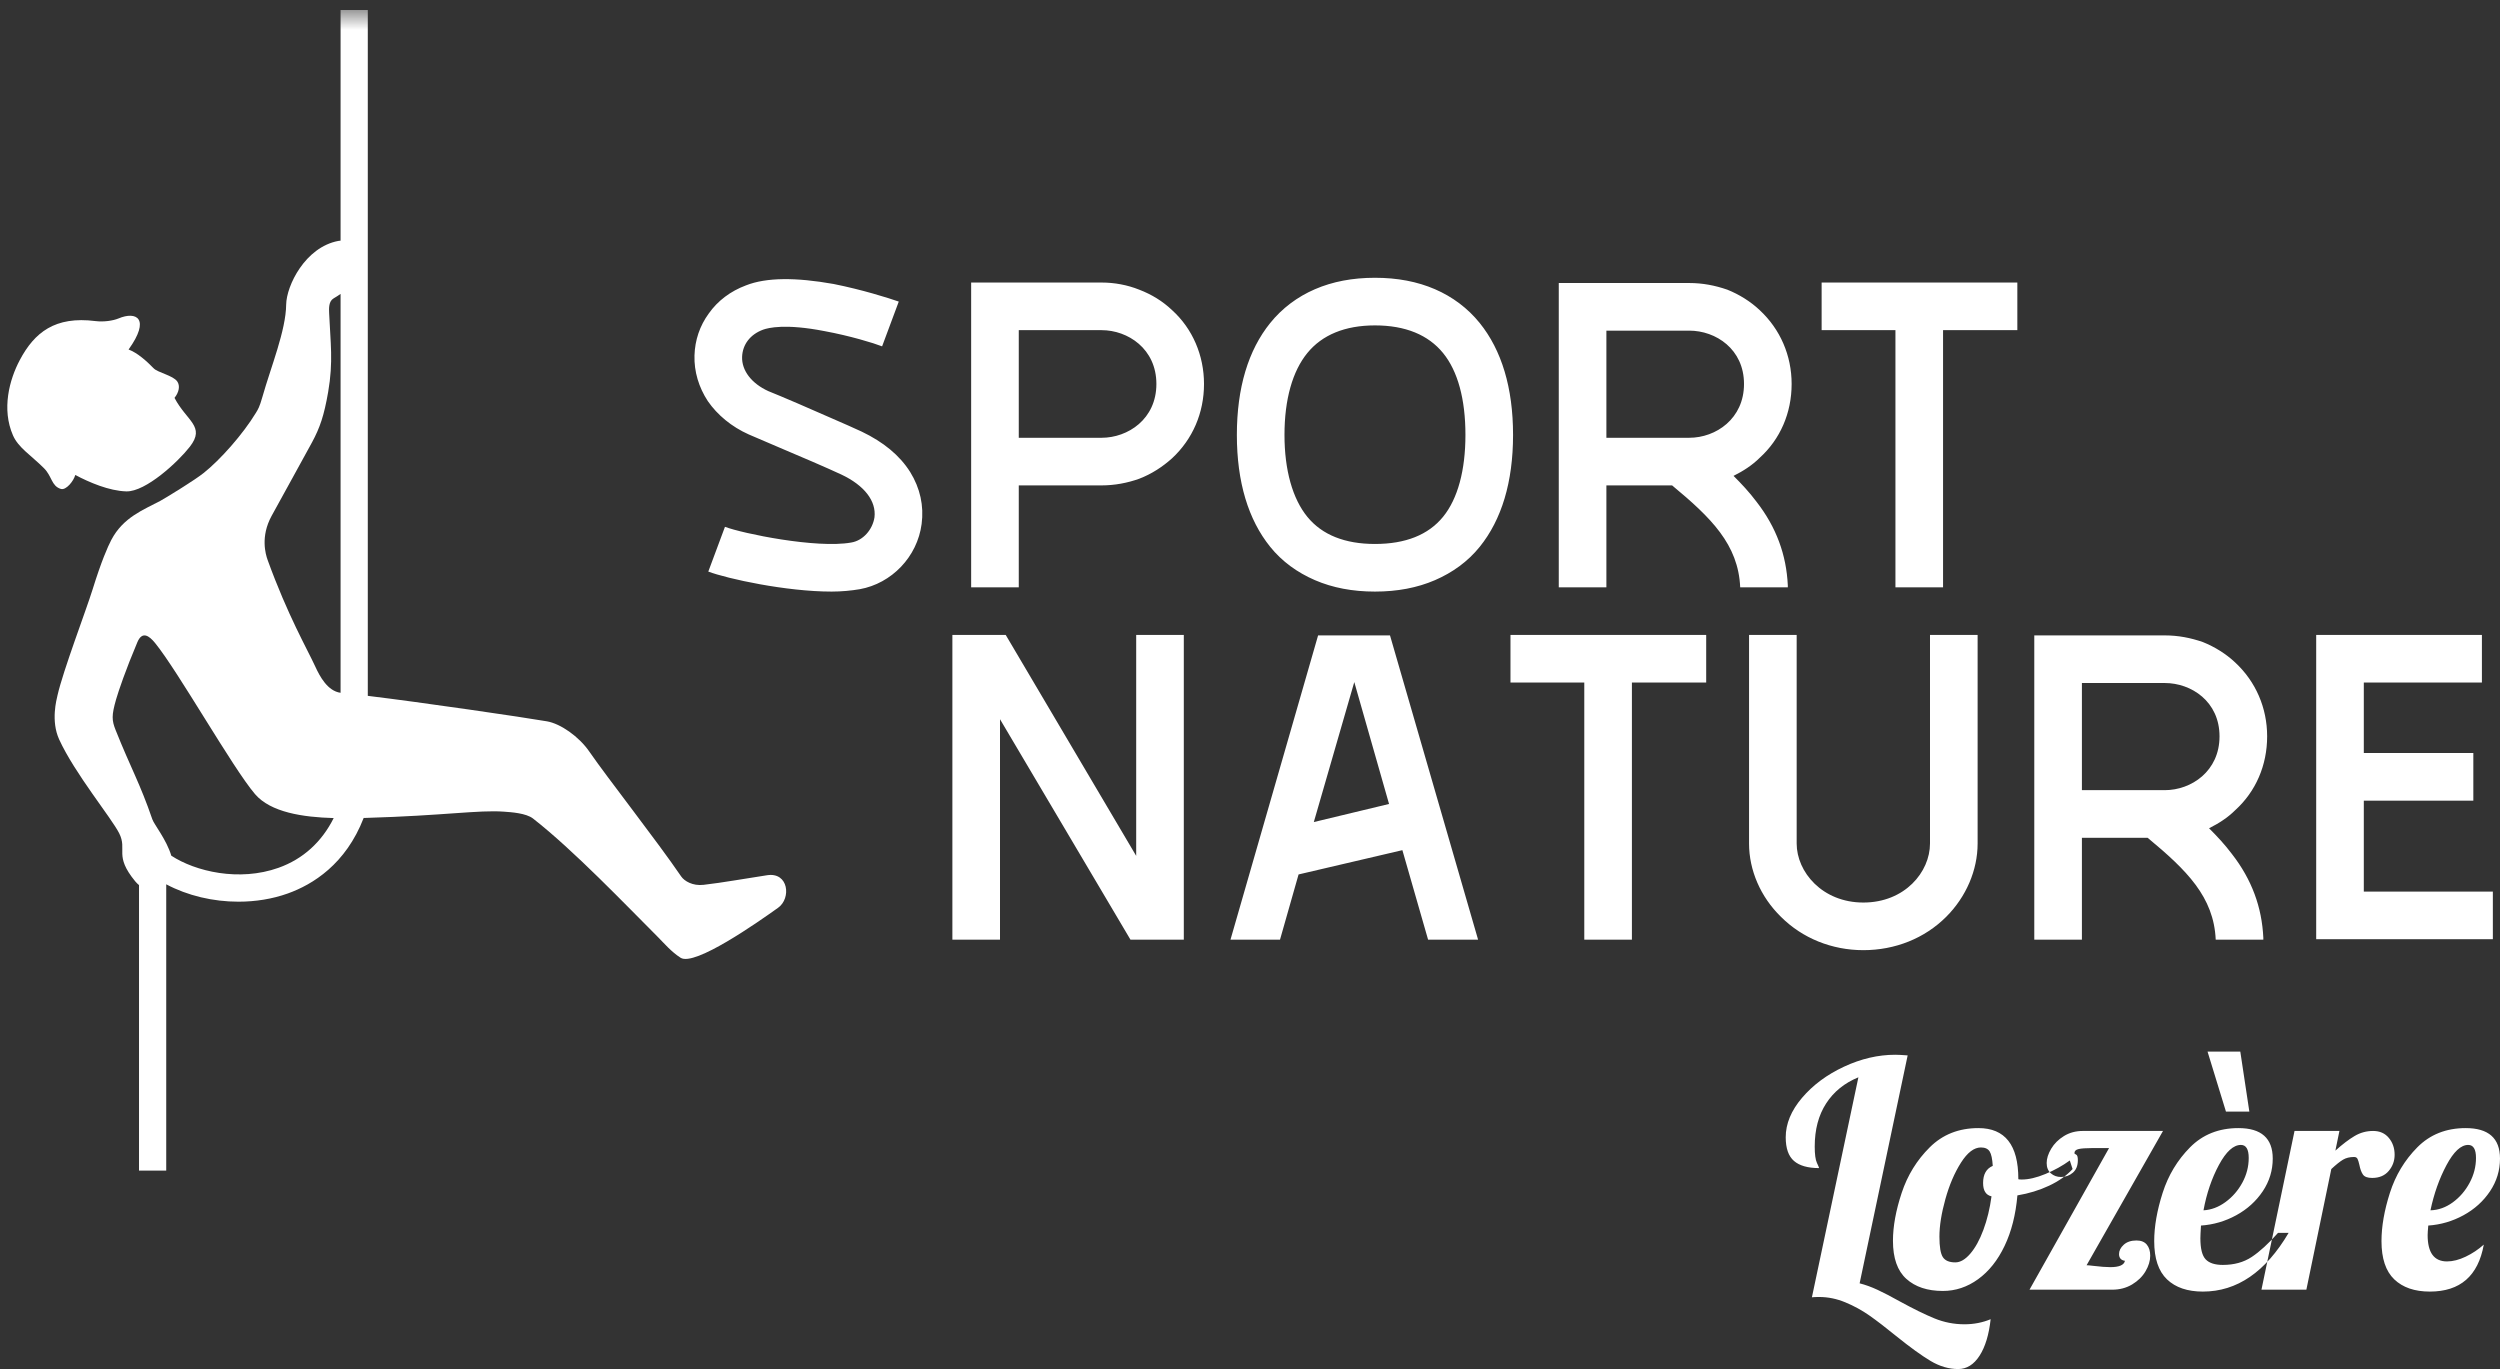
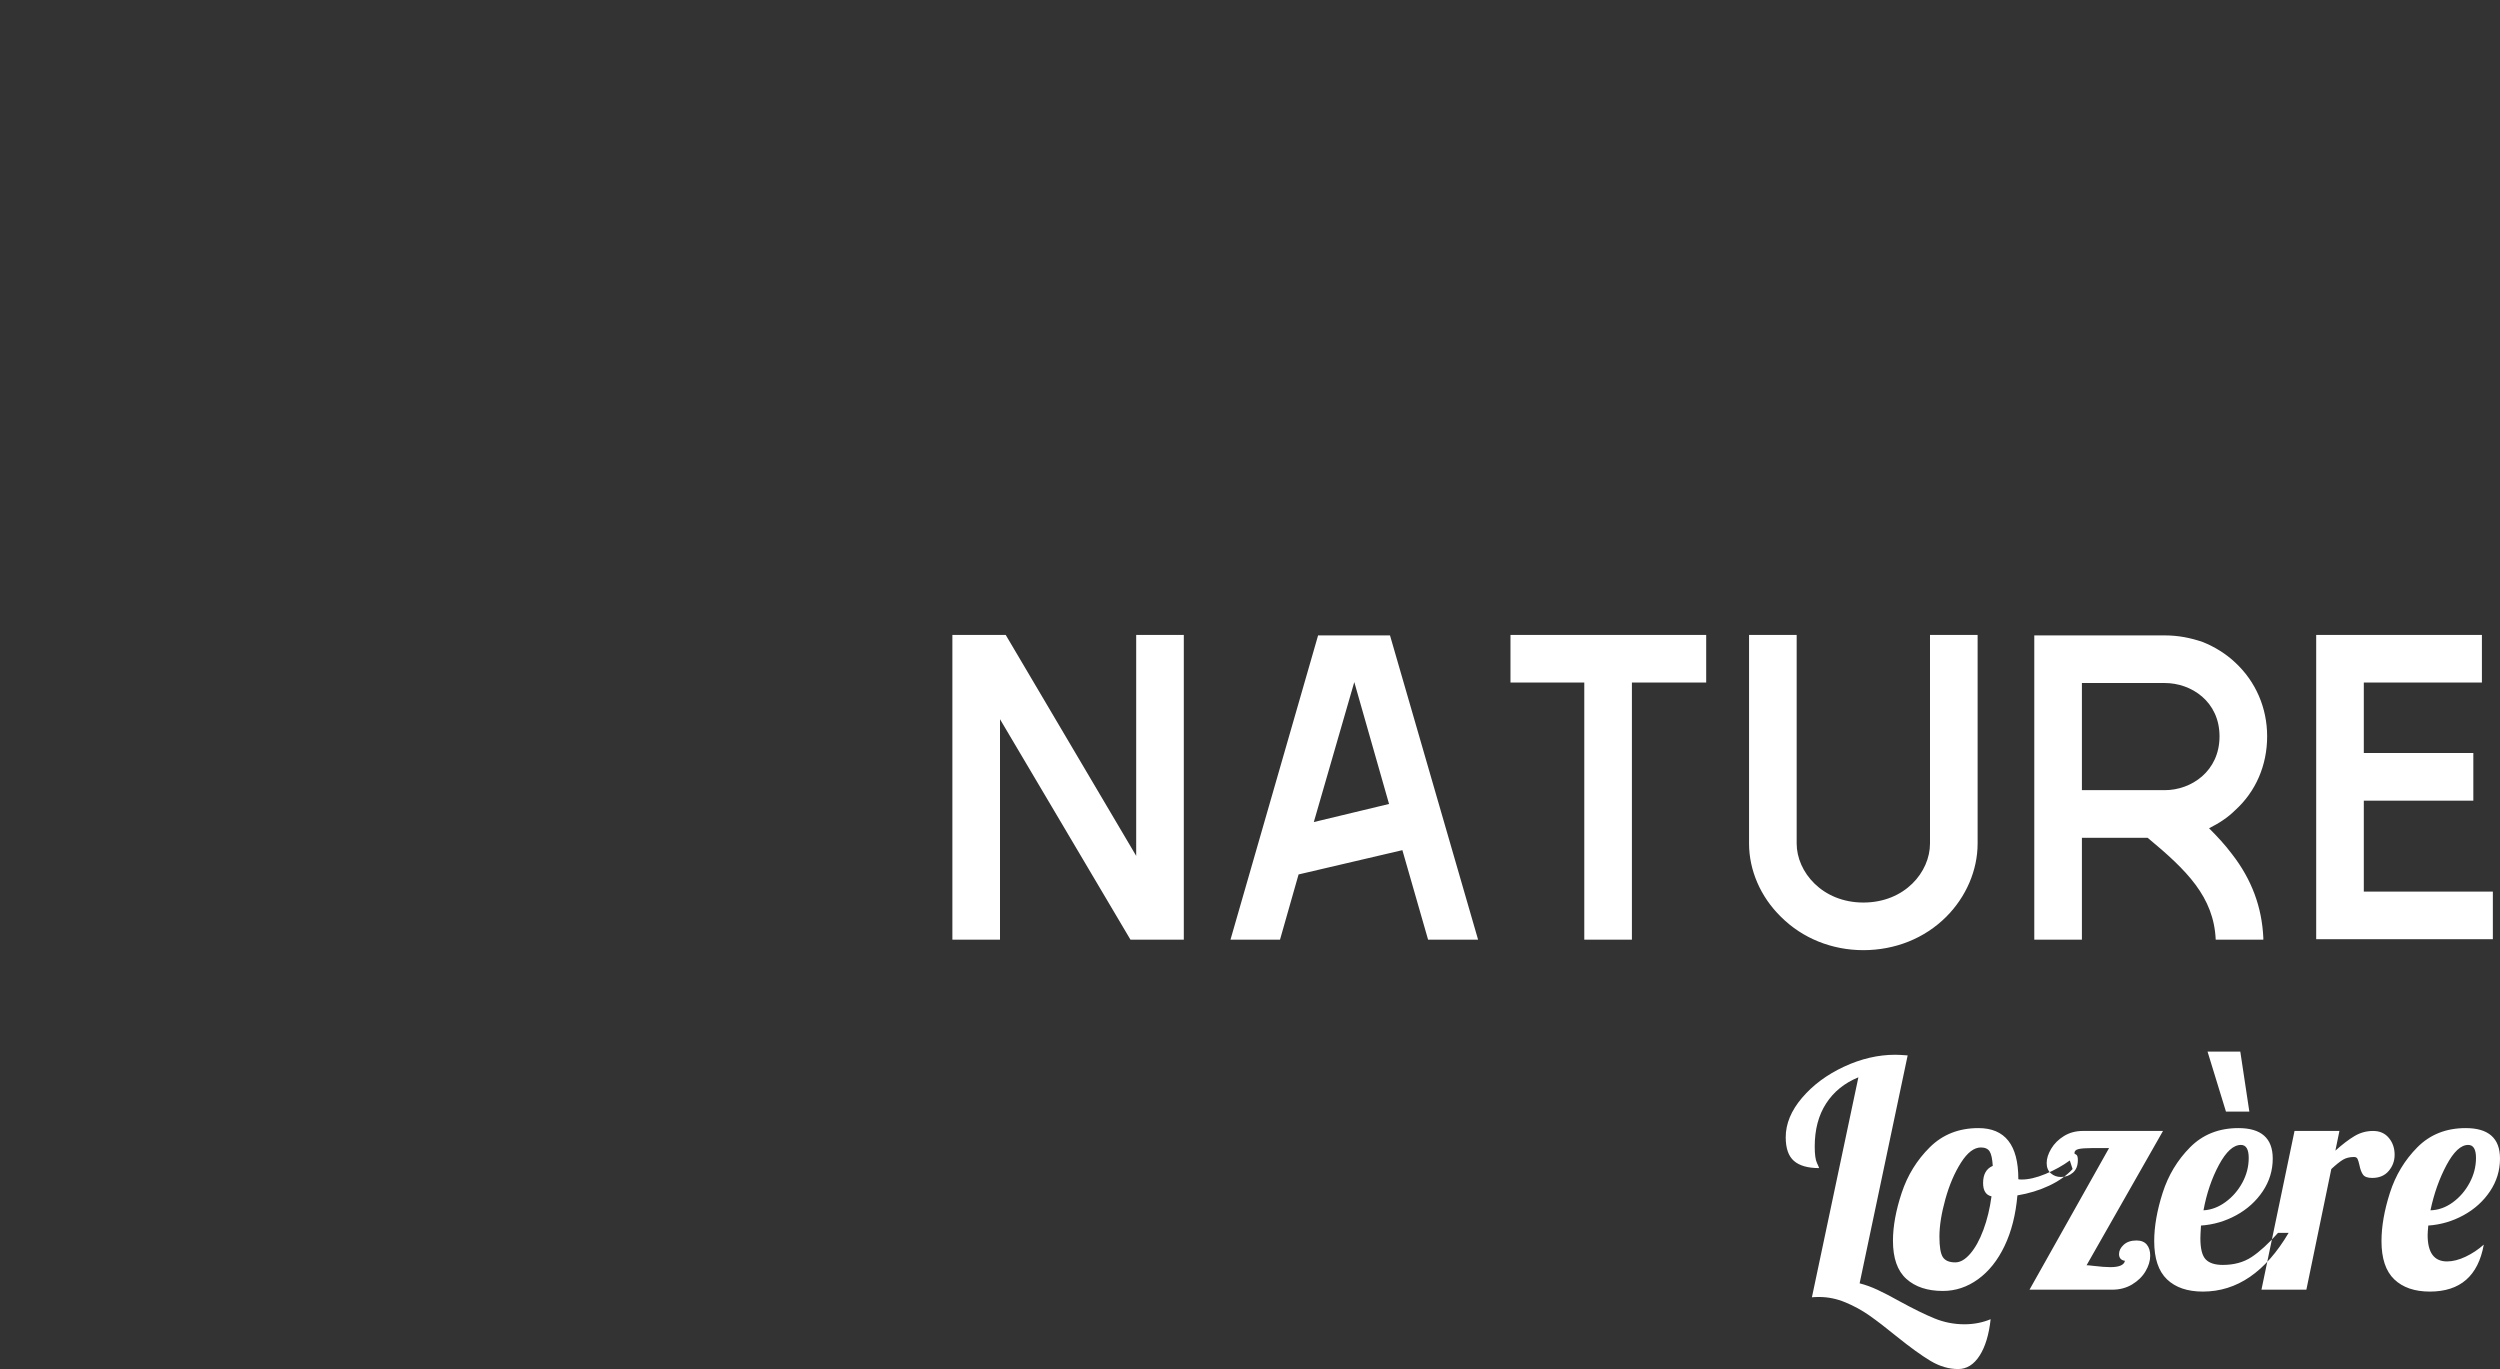
<svg xmlns="http://www.w3.org/2000/svg" xmlns:xlink="http://www.w3.org/1999/xlink" width="126px" height="69px" viewBox="0 0 126 69" version="1.1">
  <rect x="0" y="0" width="126" height="69" fill="#333333" stroke="none" />
  <title>logo</title>
  <desc>Created with Sketch.</desc>
  <defs>
-     <polygon id="path-1" points="0.051 0.505 47.159 0.505 47.159 70.779 0.051 70.779" />
-   </defs>
+     </defs>
  <g id="Symbols" stroke="none" stroke-width="1" fill="none" fill-rule="evenodd">
    <g id="header" transform="translate(-123, -29)">
      <g id="logo">
        <g transform="translate(120, 29)">
          <path d="M101.693,69 C101.221,69 100.758,68.864 100.302,68.592 C99.846,68.32 99.267,67.901 98.565,67.336 C98.041,66.909 97.593,66.565 97.221,66.304 C96.849,66.043 96.445,65.821 96.01,65.64 C95.575,65.459 95.133,65.368 94.682,65.368 C94.525,65.368 94.404,65.373 94.32,65.384 L96.663,54.296 C95.96,54.584 95.418,55.024 95.036,55.616 C94.653,56.208 94.462,56.931 94.462,57.784 C94.462,58.179 94.499,58.453 94.572,58.608 C94.645,58.763 94.682,58.851 94.682,58.872 C94.116,58.872 93.694,58.752 93.417,58.512 C93.139,58.272 93,57.875 93,57.32 C93,56.637 93.275,55.973 93.825,55.328 C94.375,54.683 95.08,54.16 95.94,53.76 C96.799,53.36 97.658,53.16 98.518,53.16 C98.664,53.16 98.874,53.171 99.146,53.192 L96.725,64.68 C97.019,64.755 97.32,64.864 97.629,65.008 C97.939,65.152 98.313,65.347 98.753,65.592 C99.434,65.965 100.016,66.251 100.498,66.448 C100.98,66.645 101.483,66.744 102.007,66.744 C102.479,66.744 102.919,66.659 103.328,66.488 C103.244,67.267 103.058,67.88 102.77,68.328 C102.481,68.776 102.122,69 101.693,69 Z M100.92,65.064 C100.144,65.064 99.531,64.861 99.081,64.456 C98.63,64.051 98.405,63.411 98.405,62.536 C98.405,61.811 98.552,61.005 98.845,60.12 C99.138,59.235 99.61,58.469 100.26,57.824 C100.909,57.179 101.727,56.856 102.712,56.856 C104.053,56.856 104.724,57.709 104.724,59.416 L104.724,59.432 C104.755,59.443 104.813,59.448 104.897,59.448 C105.243,59.448 105.641,59.355 106.092,59.168 C106.542,58.981 106.951,58.755 107.318,58.488 L107.459,58.92 C107.155,59.251 106.76,59.531 106.272,59.76 C105.785,59.989 105.253,60.152 104.677,60.248 C104.593,61.219 104.378,62.067 104.032,62.792 C103.687,63.517 103.241,64.077 102.696,64.472 C102.151,64.867 101.559,65.064 100.92,65.064 Z M101.549,63.624 C101.8,63.624 102.052,63.477 102.303,63.184 C102.555,62.891 102.775,62.491 102.963,61.984 C103.152,61.477 103.288,60.915 103.372,60.296 C103.089,60.232 102.948,60.008 102.948,59.624 C102.948,59.187 103.11,58.899 103.435,58.76 C103.414,58.408 103.362,58.165 103.278,58.032 C103.194,57.899 103.047,57.832 102.838,57.832 C102.492,57.832 102.157,58.088 101.832,58.6 C101.507,59.112 101.245,59.725 101.046,60.44 C100.847,61.155 100.747,61.784 100.747,62.328 C100.747,62.84 100.805,63.184 100.92,63.36 C101.035,63.536 101.245,63.624 101.549,63.624 Z M109.296,57.864 L108.415,57.864 C108.122,57.864 107.905,57.88 107.763,57.912 C107.622,57.944 107.551,58.013 107.551,58.12 C107.551,58.141 107.58,58.165 107.637,58.192 C107.695,58.219 107.724,58.312 107.724,58.472 C107.724,58.749 107.64,58.96 107.472,59.104 C107.305,59.248 107.106,59.32 106.875,59.32 C106.676,59.32 106.506,59.259 106.364,59.136 C106.223,59.013 106.152,58.84 106.152,58.616 C106.152,58.392 106.228,58.152 106.38,57.896 C106.532,57.64 106.747,57.427 107.024,57.256 C107.302,57.085 107.619,57 107.975,57 L112.015,57 L108.164,63.768 C108.227,63.768 108.342,63.779 108.51,63.8 C108.866,63.843 109.149,63.864 109.359,63.864 C109.809,63.864 110.056,63.757 110.097,63.544 C110.003,63.533 109.93,63.499 109.877,63.44 C109.825,63.381 109.799,63.304 109.799,63.208 C109.799,63.037 109.877,62.88 110.035,62.736 C110.192,62.592 110.407,62.52 110.679,62.52 C110.91,62.52 111.083,62.589 111.198,62.728 C111.313,62.867 111.371,63.053 111.371,63.288 C111.371,63.544 111.292,63.805 111.135,64.072 C110.978,64.339 110.752,64.56 110.459,64.736 C110.166,64.912 109.83,65 109.453,65 L105.287,65 L109.296,57.864 Z M115.188,56.024 L114.26,53 L115.911,53 L116.367,56.024 L115.188,56.024 Z M114.025,65.096 C113.249,65.096 112.647,64.891 112.217,64.48 C111.787,64.069 111.572,63.427 111.572,62.552 C111.572,61.816 111.714,61.005 111.997,60.12 C112.28,59.235 112.741,58.469 113.38,57.824 C114.019,57.179 114.832,56.856 115.817,56.856 C116.969,56.856 117.546,57.368 117.546,58.392 C117.546,58.989 117.378,59.539 117.043,60.04 C116.707,60.541 116.262,60.944 115.707,61.248 C115.151,61.552 114.559,61.725 113.93,61.768 C113.909,62.088 113.899,62.301 113.899,62.408 C113.899,62.931 113.988,63.285 114.166,63.472 C114.344,63.659 114.632,63.752 115.031,63.752 C115.597,63.752 116.081,63.619 116.485,63.352 C116.888,63.085 117.331,62.68 117.813,62.136 L118.347,62.136 C117.184,64.109 115.743,65.096 114.025,65.096 Z M114.056,61 C114.444,60.979 114.813,60.84 115.164,60.584 C115.515,60.328 115.798,60.003 116.013,59.608 C116.228,59.213 116.335,58.797 116.335,58.36 C116.335,57.923 116.204,57.704 115.942,57.704 C115.565,57.704 115.196,58.04 114.834,58.712 C114.473,59.384 114.213,60.147 114.056,61 Z M118.644,57 L120.907,57 L120.703,57.992 C121.059,57.672 121.381,57.427 121.67,57.256 C121.958,57.085 122.269,57 122.605,57 C122.94,57 123.205,57.117 123.399,57.352 C123.593,57.587 123.689,57.869 123.689,58.2 C123.689,58.509 123.59,58.781 123.391,59.016 C123.192,59.251 122.914,59.368 122.558,59.368 C122.327,59.368 122.173,59.312 122.094,59.2 C122.015,59.088 121.955,58.925 121.913,58.712 C121.882,58.573 121.85,58.472 121.819,58.408 C121.787,58.344 121.73,58.312 121.646,58.312 C121.426,58.312 121.24,58.357 121.088,58.448 C120.936,58.539 120.739,58.696 120.498,58.92 L119.241,65 L116.977,65 L118.644,57 Z M125.463,65.096 C124.698,65.096 124.101,64.891 123.671,64.48 C123.241,64.069 123.027,63.427 123.027,62.552 C123.027,61.816 123.168,61.005 123.451,60.12 C123.734,59.235 124.195,58.469 124.834,57.824 C125.474,57.179 126.286,56.856 127.271,56.856 C128.424,56.856 129,57.368 129,58.392 C129,58.989 128.832,59.539 128.497,60.04 C128.162,60.541 127.716,60.944 127.161,61.248 C126.605,61.552 126.013,61.725 125.385,61.768 C125.364,62.003 125.353,62.163 125.353,62.248 C125.353,63.133 125.678,63.576 126.328,63.576 C126.621,63.576 126.936,63.496 127.271,63.336 C127.606,63.176 127.91,62.973 128.183,62.728 C127.9,64.307 126.993,65.096 125.463,65.096 Z M125.495,61 C125.893,60.989 126.267,60.856 126.619,60.6 C126.97,60.344 127.253,60.016 127.467,59.616 C127.682,59.216 127.79,58.797 127.79,58.36 C127.79,57.923 127.659,57.704 127.397,57.704 C127.03,57.704 126.666,58.043 126.304,58.72 C125.943,59.397 125.673,60.157 125.495,61 Z" id="Lozère" fill="#FFFFFF" />
-           <path d="M44.914,29.816 C42.61,29.816 39.658,29.168 38.698,28.808 L39.538,26.552 C40.426,26.888 44.146,27.656 45.898,27.344 C46.498,27.248 46.978,26.696 47.074,26.072 C47.17,25.256 46.57,24.464 45.394,23.912 C44.674,23.576 43.33,23 42.25,22.544 C41.626,22.28 41.074,22.04 40.738,21.896 C39.874,21.512 39.154,20.912 38.674,20.216 C38.218,19.52 37.978,18.728 38.002,17.912 C38.026,17.144 38.266,16.424 38.722,15.8 C39.178,15.152 39.826,14.672 40.594,14.384 C41.626,13.976 43.114,13.976 45.01,14.312 C46.45,14.6 47.746,15.008 48.298,15.2 L47.458,17.456 C47.026,17.288 45.85,16.928 44.554,16.688 C42.586,16.304 41.722,16.52 41.458,16.616 C40.81,16.856 40.426,17.36 40.402,17.984 C40.378,18.68 40.882,19.328 41.722,19.712 C42.034,19.832 42.586,20.072 43.21,20.336 C44.29,20.816 45.658,21.392 46.426,21.752 C47.53,22.28 48.346,22.952 48.874,23.792 C49.378,24.608 49.57,25.496 49.45,26.408 C49.234,28.064 47.938,29.408 46.33,29.696 C45.898,29.768 45.418,29.816 44.914,29.816 Z M62.074,15.632 C63.106,16.568 63.682,17.912 63.682,19.352 C63.682,20.816 63.106,22.136 62.074,23.096 C61.594,23.528 61.042,23.888 60.418,24.128 C59.818,24.344 59.17,24.464 58.522,24.464 L54.346,24.464 L54.346,29.6 L51.946,29.6 L51.946,14.24 L58.522,14.24 C59.17,14.24 59.818,14.36 60.418,14.6 C61.042,14.84 61.594,15.176 62.074,15.632 Z M58.522,22.064 C59.842,22.064 61.282,21.128 61.282,19.352 C61.282,17.576 59.842,16.64 58.522,16.64 L54.346,16.64 L54.346,22.064 L58.522,22.064 Z M77.578,16.28 C78.682,17.648 79.258,19.544 79.258,21.92 C79.258,24.296 78.682,26.192 77.578,27.56 C76.978,28.304 76.21,28.856 75.322,29.24 C74.434,29.624 73.426,29.816 72.298,29.816 C71.17,29.816 70.162,29.624 69.274,29.24 C68.386,28.856 67.618,28.304 67.018,27.56 C65.914,26.192 65.338,24.296 65.338,21.92 C65.338,19.544 65.914,17.648 67.018,16.28 C67.618,15.536 68.386,14.96 69.274,14.576 C70.162,14.192 71.17,14 72.298,14 C73.426,14 74.434,14.192 75.322,14.576 C76.21,14.96 76.978,15.536 77.578,16.28 Z M75.73,26.048 C76.474,25.136 76.858,23.696 76.858,21.92 C76.858,20.12 76.474,18.704 75.73,17.792 C74.986,16.88 73.834,16.4 72.298,16.4 C70.786,16.4 69.634,16.88 68.89,17.792 C68.146,18.704 67.738,20.12 67.738,21.92 C67.738,23.696 68.146,25.136 68.89,26.048 C69.634,26.96 70.786,27.416 72.298,27.416 C73.834,27.416 74.986,26.96 75.73,26.048 Z M90.706,29.6 C90.61,27.44 89.242,26.096 87.274,24.464 L83.962,24.464 L83.962,29.6 L81.562,29.6 L81.562,14.264 L88.138,14.264 C88.81,14.264 89.434,14.384 90.058,14.6 C90.658,14.84 91.234,15.2 91.69,15.632 C92.722,16.592 93.298,17.912 93.298,19.352 C93.298,20.816 92.722,22.136 91.69,23.072 C91.306,23.456 90.85,23.744 90.37,23.984 C90.778,24.392 91.162,24.8 91.522,25.28 C92.53,26.576 93.034,27.968 93.106,29.504 L93.106,29.6 L90.706,29.6 Z M83.962,22.064 L88.138,22.064 C89.482,22.064 90.898,21.104 90.898,19.352 C90.898,17.6 89.482,16.664 88.138,16.664 L83.962,16.664 L83.962,22.064 Z M104.674,14.24 L104.674,16.64 L100.93,16.64 L100.93,29.6 L98.53,29.6 L98.53,16.64 L94.81,16.64 L94.81,14.24 L104.674,14.24 Z" id="SPORT" fill="#FFFFFF" />
          <path d="M60.264,32 L62.664,32 L62.664,47.36 L59.976,47.36 L53.4,36.248 L53.4,47.36 L51,47.36 L51,32 L53.688,32 L60.264,43.136 L60.264,32 Z M67.512,47.36 L65.016,47.36 L69.432,32.024 L73.056,32.024 L77.496,47.36 L74.976,47.36 L73.68,42.848 L68.448,44.072 L67.512,47.36 Z M71.256,34.376 L69.216,41.432 L73.008,40.52 L71.256,34.376 Z M88.992,32 L88.992,34.4 L85.248,34.4 L85.248,47.36 L82.848,47.36 L82.848,34.4 L79.128,34.4 L79.128,32 L88.992,32 Z M96.912,47.888 C95.328,47.888 93.84,47.288 92.76,46.208 C91.728,45.2 91.152,43.856 91.152,42.512 L91.152,32 L93.552,32 L93.552,42.512 C93.552,43.952 94.848,45.488 96.912,45.488 C99,45.488 100.272,43.952 100.272,42.512 L100.272,32 L102.672,32 L102.672,42.512 C102.672,43.856 102.096,45.2 101.088,46.208 C100.008,47.288 98.52,47.888 96.912,47.888 Z M114.672,47.36 C114.576,45.2 113.208,43.856 111.24,42.224 L107.928,42.224 L107.928,47.36 L105.528,47.36 L105.528,32.024 L112.104,32.024 C112.776,32.024 113.4,32.144 114.024,32.36 C114.624,32.6 115.2,32.96 115.656,33.392 C116.688,34.352 117.264,35.672 117.264,37.112 C117.264,38.576 116.688,39.896 115.656,40.832 C115.272,41.216 114.816,41.504 114.336,41.744 C114.744,42.152 115.128,42.56 115.488,43.04 C116.496,44.336 117,45.728 117.072,47.264 L117.072,47.36 L114.672,47.36 Z M107.928,39.824 L112.104,39.824 C113.448,39.824 114.864,38.864 114.864,37.112 C114.864,35.36 113.448,34.424 112.104,34.424 L107.928,34.424 L107.928,39.824 Z M122.136,44.936 L128.64,44.936 L128.64,47.336 L119.736,47.336 L119.736,32 L128.088,32 L128.088,34.4 L122.136,34.4 L122.136,37.952 L127.656,37.952 L127.656,40.352 L122.136,40.352 L122.136,44.936 Z" id="NATURE" fill="#FFFFFF" />
          <g id="Group-1908">
            <mask id="mask-2" fill="white">
              <use xlink:href="#path-1" />
            </mask>
            <g id="Clip-1906" />
-             <path d="M8.851,35.25 C8.972,34.828 9.336,33.757 9.922,32.37 C10.164,31.798 10.507,32.028 10.815,32.406 C11.977,33.832 14.721,38.696 15.852,40.022 C16.639,40.943 18.263,41.188 19.818,41.231 C19.217,42.434 18.275,43.295 17.041,43.736 C15.048,44.448 12.843,43.919 11.633,43.126 C11.392,42.317 10.771,41.561 10.678,41.294 C10.049,39.462 9.593,38.716 8.829,36.8 C8.631,36.303 8.619,36.062 8.851,35.25 Z M16.687,26.005 C17.41,24.685 18.171,23.315 18.726,22.294 C19.127,21.55 19.333,20.942 19.539,19.758 C19.805,18.227 19.652,17.249 19.589,15.797 C19.577,15.542 19.562,15.189 19.81,15.041 C19.92,14.973 20.034,14.908 20.165,14.814 L20.165,34.917 C19.514,34.829 19.121,34.102 18.883,33.58 C18.494,32.731 17.498,31.01 16.488,28.221 C16.386,27.936 16.12,27.044 16.687,26.005 Z M9.814,44.418 C9.875,44.493 9.939,44.553 10.006,44.609 L10.006,58.999 L11.378,58.999 L11.378,44.569 C12.456,45.144 13.743,45.445 15.018,45.445 C15.874,45.445 16.724,45.31 17.502,45.032 C18.773,44.578 20.429,43.549 21.329,41.225 C21.369,41.223 21.411,41.223 21.451,41.222 C25.396,41.107 27.11,40.816 28.386,40.907 C28.752,40.933 29.513,40.979 29.867,41.256 C31.916,42.856 34.555,45.625 36.187,47.256 C36.458,47.527 36.831,47.97 37.303,48.272 C38.009,48.721 41.201,46.476 42.217,45.751 C42.885,45.275 42.747,43.947 41.666,44.111 C40.544,44.28 39.424,44.486 38.457,44.596 C37.903,44.659 37.488,44.401 37.332,44.174 C36.101,42.367 33.624,39.219 32.709,37.89 C32.179,37.117 31.25,36.474 30.566,36.355 C29.361,36.146 24.246,35.399 21.537,35.071 L21.537,0.505 L20.165,0.505 L20.165,12.129 C20.128,12.134 20.093,12.135 20.055,12.142 C18.381,12.455 17.436,14.4 17.423,15.35 C17.409,16.658 16.657,18.481 16.225,20.005 C16.08,20.516 16.009,20.624 15.897,20.808 C15.246,21.881 14.1,23.178 13.256,23.845 C12.768,24.231 11.319,25.115 11.079,25.244 C10.235,25.695 9.208,26.069 8.609,27.214 C8.429,27.558 8.109,28.285 7.667,29.707 C7.348,30.736 6.172,33.823 5.897,35.049 C5.851,35.261 5.554,36.331 5.982,37.269 C6.769,38.987 8.623,41.228 9.009,42.002 C9.432,42.848 8.731,43.1 9.814,44.418 Z" id="Fill-1905" fill="#FFFFFF" mask="url(#mask-2)" />
-             <path d="M6.067,24.642 C6.331,24.723 6.717,24.237 6.793,23.939 C7.501,24.312 8.498,24.742 9.368,24.766 C10.344,24.791 11.976,23.278 12.568,22.515 C13.368,21.487 12.412,21.232 11.795,20.053 C12.024,19.767 12.084,19.447 11.936,19.229 C11.729,18.925 10.953,18.78 10.745,18.564 C10.392,18.198 9.923,17.781 9.481,17.615 C10.6,16.055 9.875,15.669 8.973,16.05 C8.689,16.168 8.212,16.234 7.817,16.183 C5.768,15.922 4.735,16.758 3.998,18.146 C3.472,19.136 3.075,20.617 3.654,21.943 C3.924,22.563 4.557,22.94 5.213,23.594 C5.629,24.009 5.586,24.495 6.067,24.642" id="Fill-1907" fill="#FFFFFF" mask="url(#mask-2)" />
          </g>
        </g>
      </g>
    </g>
  </g>
</svg>